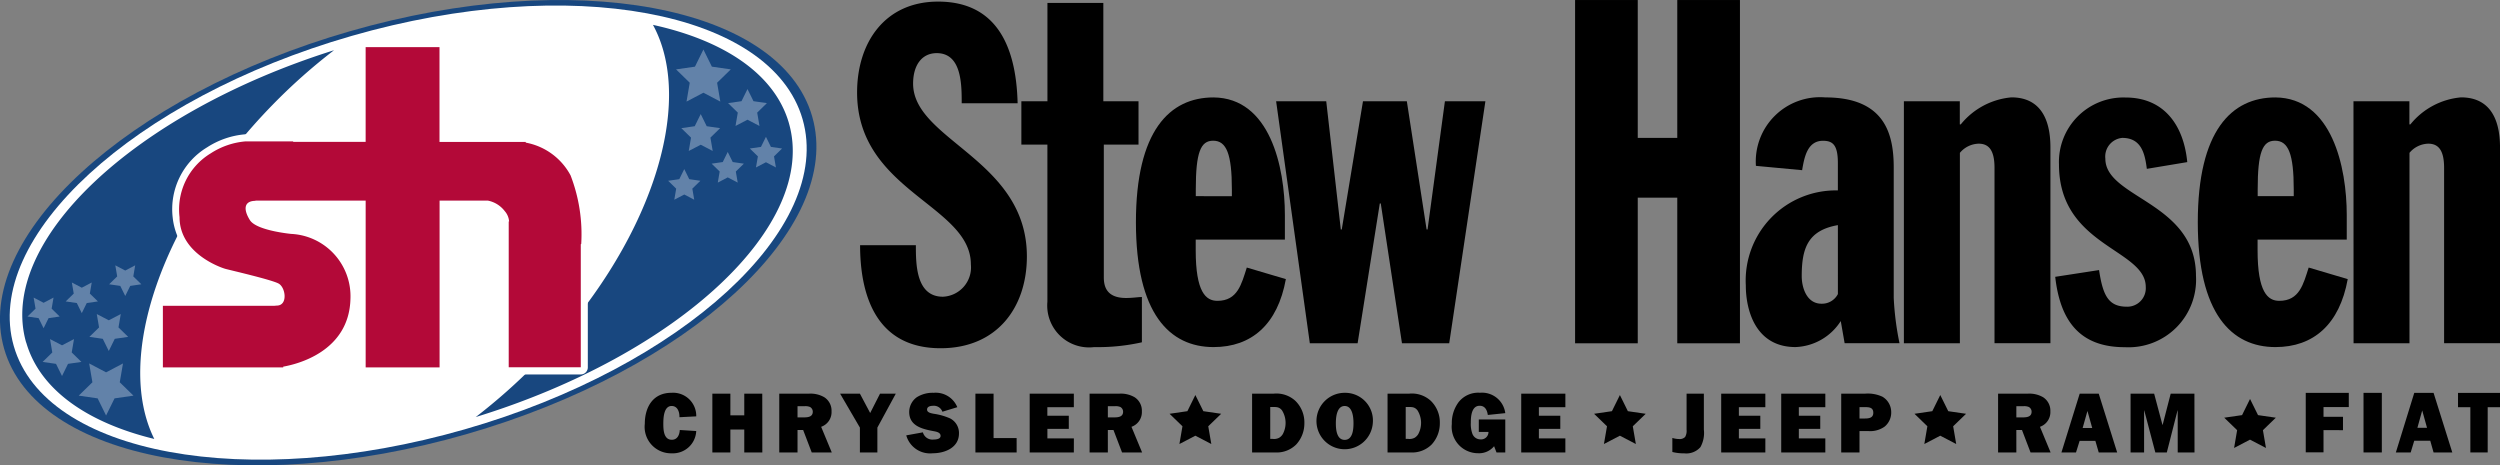
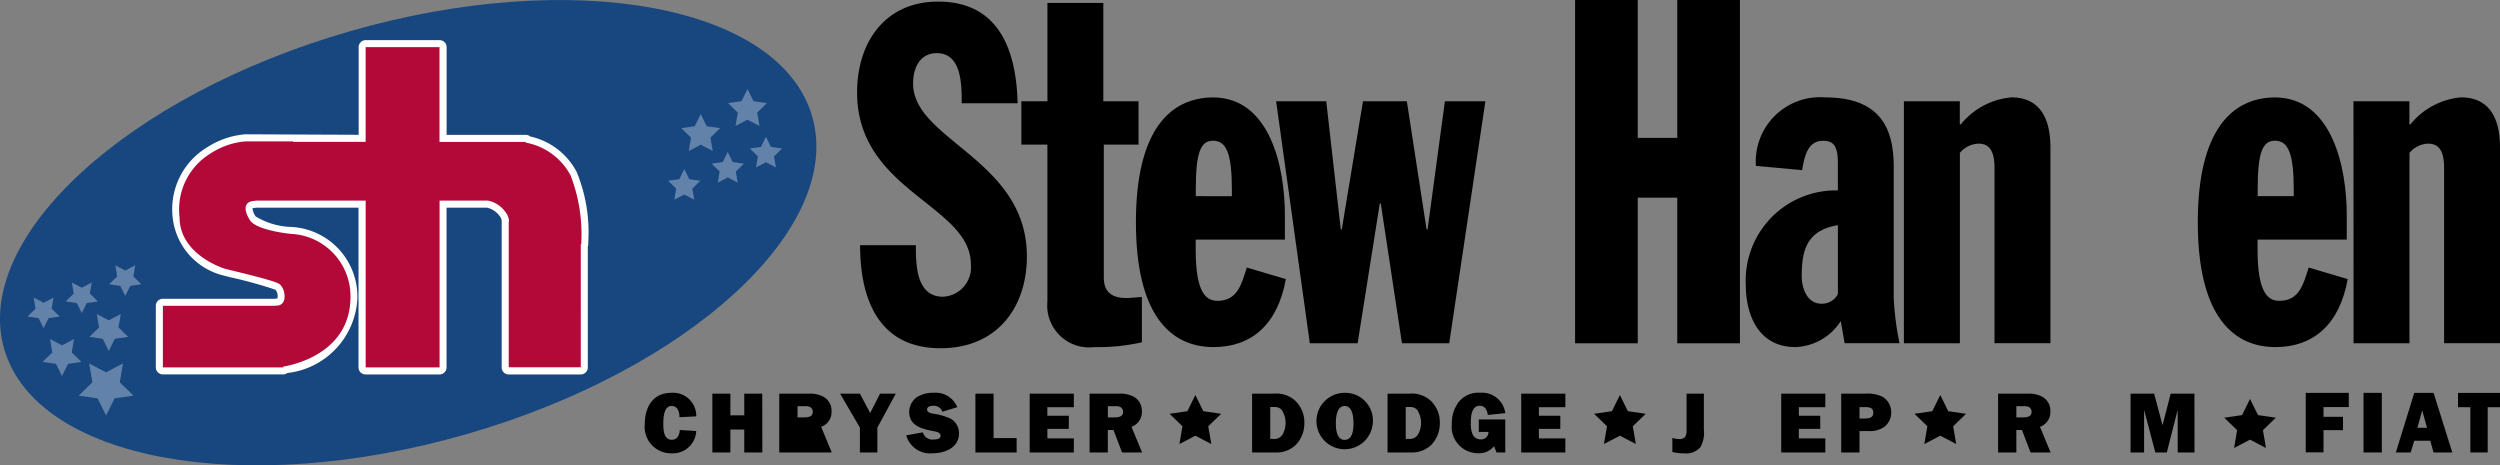
<svg xmlns="http://www.w3.org/2000/svg" width="120.165" height="22.365" viewBox="0 0 120.165 22.365">
  <rect x="0" y="0" width="120.165" height="22.365" fill="#808080" stroke="none" />
  <g id="StewHansenCDJR_Logo" transform="translate(0 0.003)">
    <g id="Group_1131" data-name="Group 1131" transform="translate(41.195 -0.002)">
      <path id="Path_12644" data-name="Path 12644" d="M373.067,12.388c0,.9,0,2.477,1.3,2.477a1.411,1.411,0,0,0,1.344-1.553c0-2.859-5.469-3.513-5.469-8.264,0-2.409,1.344-4.368,3.893-4.368,2.71,0,3.753,2,3.823,4.886h-2.688c0-.9,0-2.409-1.2-2.409-.719,0-1.136.585-1.136,1.463,0,2.725,5.469,3.647,5.469,8.308,0,2.454-1.436,4.413-4.147,4.413-3.221,0-3.87-2.747-3.87-4.953h2.688Z" transform="translate(-370.24 -0.604)" />
      <path id="Path_12645" data-name="Path 12645" d="M441.221,5.994h1.252V1.27h2.687V5.994h1.691V8.079h-1.668v6.372c0,.394.092,1,1.066,1,.324,0,.6-.047.764-.047v2.177a9.667,9.667,0,0,1-2.294.231,2.012,2.012,0,0,1-2.248-2.177V8.079H441.22V5.994Z" transform="translate(-433.322 -1.129)" />
      <path id="Path_12646" data-name="Path 12646" d="M493.584,48.914v.51c0,2.016.486,2.433,1.043,2.433.974,0,1.158-.811,1.413-1.6l1.877.556c-.394,2.177-1.646,3.267-3.476,3.267-2.108,0-3.731-1.6-3.731-6s1.622-6,3.731-6c2.71.023,3.429,3.337,3.429,5.653v1.182h-4.286Zm1.738-2.085V46.5c0-1.691-.255-2.34-.9-2.34-.6,0-.834.555-.834,2.34v.325Z" transform="translate(-477.306 -37.398)" />
      <path id="Path_12647" data-name="Path 12647" d="M551.28,43.73h2.409l.7,6.163h.046l1.02-6.163h2.108l.95,6.163h.046l.834-6.163h1.946L559.6,55.362h-2.271l-1.019-6.719h-.047l-1.066,6.719H552.9Z" transform="translate(-531.137 -38.864)" />
      <path id="Path_12648" data-name="Path 12648" d="M680.43,0h3.012V6.627h1.9V0h3.012V16.5h-3.012v-7h-1.9v7H680.43Z" transform="translate(-645.917)" />
      <path id="Path_12649" data-name="Path 12649" d="M754.666,45.36A3.09,3.09,0,0,1,758,42.07c2.9,0,3.29,1.807,3.29,3.382v6.256a13.839,13.839,0,0,0,.278,2.177H758.93l-.186-1.066a2.691,2.691,0,0,1-2.177,1.251c-1.9,0-2.387-1.738-2.387-2.965a4.332,4.332,0,0,1,4.425-4.564V45.221c0-.88-.255-1.066-.718-1.066-.764,0-.9.833-1,1.413l-2.224-.208Zm3.94,2.849c-1.46.255-1.738,1.135-1.738,2.456,0,.533.231,1.321.95,1.321a.859.859,0,0,0,.788-.463Z" transform="translate(-711.461 -37.389)" />
      <path id="Path_12650" data-name="Path 12650" d="M822.47,42.255h2.688v1.113h.046a3.534,3.534,0,0,1,2.433-1.3c1.274,0,1.877.88,1.877,2.41v9.406h-2.688V45.452c0-.88-.3-1.158-.764-1.158a1.213,1.213,0,0,0-.9.441v9.151H822.47Z" transform="translate(-772.153 -37.389)" />
-       <path id="Path_12651" data-name="Path 12651" d="M892.253,45.508c-.092-.718-.255-1.483-1.182-1.483a.9.9,0,0,0-.811,1c0,1.9,4.356,2.085,4.356,5.631a3.247,3.247,0,0,1-3.429,3.429c-2.2,0-3.105-1.321-3.337-3.382l2.108-.325c.186,1.251.464,1.761,1.344,1.761a.889.889,0,0,0,.9-.95c0-1.83-4.171-1.946-4.171-5.885a3.1,3.1,0,0,1,3.2-3.22c1.877,0,2.8,1.367,2.966,3.105l-1.946.324Z" transform="translate(-830.259 -37.398)" />
      <path id="Path_12652" data-name="Path 12652" d="M952.314,48.914v.51c0,2.016.487,2.433,1.043,2.433.974,0,1.158-.811,1.413-1.6l1.877.556c-.394,2.177-1.646,3.267-3.476,3.267-2.108,0-3.731-1.6-3.731-6s1.622-6,3.731-6c2.71.023,3.429,3.337,3.429,5.653v1.182h-4.286Zm1.738-2.085V46.5c0-1.691-.255-2.34-.9-2.34-.6,0-.833.555-.833,2.34v.325h1.738Z" transform="translate(-884.996 -37.398)" />
      <path id="Path_12653" data-name="Path 12653" d="M1016.69,42.255h2.688v1.113h.047a3.532,3.532,0,0,1,2.432-1.3c1.275,0,1.877.88,1.877,2.41v9.406h-2.688V45.452c0-.88-.3-1.158-.764-1.158a1.214,1.214,0,0,0-.9.441v9.151h-2.688Z" transform="translate(-944.763 -37.389)" />
    </g>
    <g id="Group_1132" data-name="Group 1132" transform="translate(30.993 18.877)">
      <path id="Path_12654" data-name="Path 12654" d="M281.022,171.527a1.123,1.123,0,0,1-1.178,1.071,1.27,1.27,0,0,1-1.294-1.418c0-.8.392-1.491,1.282-1.491a1.112,1.112,0,0,1,1.191,1.133l-.808.041c.008-.239-.082-.54-.375-.54-.383,0-.4.589-.4.857,0,.284.017.767.408.767.268,0,.371-.235.383-.47Z" transform="translate(-278.55 -169.689)" />
      <path id="Path_12655" data-name="Path 12655" d="M310.168,172.876H309.3v-1.1h-.668v1.1h-.866V170.05h.866v1.043h.668V170.05h.865Z" transform="translate(-304.519 -170.009)" />
-       <path id="Path_12656" data-name="Path 12656" d="M337.5,172.876h-.878V170.05h1.438a1.316,1.316,0,0,1,.729.174.768.768,0,0,1,.346.675.747.747,0,0,1-.5.745l.511,1.232h-.964l-.412-1.079H337.5Zm0-1.685h.317c.189,0,.416-.029.416-.271a.257.257,0,0,0-.136-.23.562.562,0,0,0-.247-.037h-.35v.54Z" transform="translate(-330.159 -170.009)" />
+       <path id="Path_12656" data-name="Path 12656" d="M337.5,172.876h-.878V170.05h1.438a1.316,1.316,0,0,1,.729.174.768.768,0,0,1,.346.675.747.747,0,0,1-.5.745l.511,1.232h-.964H337.5Zm0-1.685h.317c.189,0,.416-.029.416-.271a.257.257,0,0,0-.136-.23.562.562,0,0,0-.247-.037h-.35v.54Z" transform="translate(-330.159 -170.009)" />
      <path id="Path_12657" data-name="Path 12657" d="M364.712,171.682v1.194h-.84v-1.194l-.952-1.632h.952l.494.931.474-.931h.758Z" transform="translate(-353.533 -170.009)" />
      <path id="Path_12658" data-name="Path 12658" d="M392.292,171.584a.472.472,0,0,0,.515.342c.111,0,.334-.017.334-.174,0-.174-.218-.206-.346-.23-.532-.1-1.162-.247-1.162-.919a.877.877,0,0,1,.363-.709,1.433,1.433,0,0,1,.812-.214,1.121,1.121,0,0,1,1.137.692l-.717.218a.433.433,0,0,0-.457-.284c-.116,0-.28.033-.28.181s.206.177.313.2a2.982,2.982,0,0,1,.8.227.787.787,0,0,1,.421.721c0,.68-.675.952-1.261.952a1.189,1.189,0,0,1-1.273-.861l.8-.145Z" transform="translate(-378.924 -169.68)" />
      <path id="Path_12659" data-name="Path 12659" d="M423.352,172.876H421.37V170.05h.873v2.134h1.108Z" transform="translate(-405.479 -170.009)" />
      <path id="Path_12660" data-name="Path 12660" d="M446.942,172.876H444.82V170.05h2.122v.651h-1.273v.412H446.7v.631h-1.029v.457h1.273Z" transform="translate(-426.32 -170.009)" />
      <path id="Path_12661" data-name="Path 12661" d="M471.578,172.876H470.7V170.05h1.438a1.316,1.316,0,0,1,.729.174.768.768,0,0,1,.346.675.747.747,0,0,1-.5.745l.511,1.232h-.964l-.412-1.079h-.271Zm0-1.685h.317c.189,0,.416-.029.416-.271a.257.257,0,0,0-.136-.23.562.562,0,0,0-.247-.037h-.35v.54Z" transform="translate(-449.321 -170.009)" />
      <path id="Path_12662" data-name="Path 12662" d="M540.89,170.05h1.043a1.344,1.344,0,0,1,1.038.346,1.444,1.444,0,0,1,.433,1.071,1.494,1.494,0,0,1-.392,1.026,1.327,1.327,0,0,1-1.021.383h-1.1V170.05Zm.994,2.175a.529.529,0,0,0,.3-.05.5.5,0,0,0,.186-.186,1.142,1.142,0,0,0-.042-1.137c-.136-.169-.268-.16-.465-.16h-.1v1.533Z" transform="translate(-511.701 -170.009)" />
      <path id="Path_12663" data-name="Path 12663" d="M571.444,171.152a1.356,1.356,0,1,1-1.352-1.462,1.332,1.332,0,0,1,1.352,1.462m-1.776,0c0,.271.029.8.424.8s.424-.523.424-.8-.041-.828-.424-.828-.424.552-.424.828" transform="translate(-536.452 -169.689)" />
      <path id="Path_12664" data-name="Path 12664" d="M599.41,170.05h1.043a1.344,1.344,0,0,1,1.038.346,1.444,1.444,0,0,1,.433,1.071,1.494,1.494,0,0,1-.392,1.026,1.327,1.327,0,0,1-1.021.383h-1.1V170.05Zm.994,2.175a.53.53,0,0,0,.3-.05.5.5,0,0,0,.186-.186,1.138,1.138,0,0,0-.041-1.137c-.136-.169-.268-.16-.465-.16h-.1v1.533h.123Z" transform="translate(-563.71 -170.009)" />
      <path id="Path_12665" data-name="Path 12665" d="M629.761,172.556h-.424l-.116-.3a.931.931,0,0,1-.767.338,1.269,1.269,0,0,1-1.265-1.409,1.679,1.679,0,0,1,.329-1.05,1.2,1.2,0,0,1,1.026-.448,1.127,1.127,0,0,1,1.215.98l-.84.087c-.033-.227-.128-.441-.392-.441-.4,0-.425.535-.425.824a1.359,1.359,0,0,0,.075.52.412.412,0,0,0,.387.271.354.354,0,0,0,.387-.358h-.465v-.6h1.273v1.582Z" transform="translate(-588.399 -169.689)" />
      <path id="Path_12666" data-name="Path 12666" d="M659.282,172.876H657.16V170.05h2.122v.651h-1.273v.412h1.029v.631h-1.029v.457h1.273Z" transform="translate(-615.034 -170.009)" />
      <path id="Path_12667" data-name="Path 12667" d="M723.133,170.05h.832v1.73a1.4,1.4,0,0,1-.165.84.9.9,0,0,1-.774.3,2.292,2.292,0,0,1-.576-.066v-.675a1.144,1.144,0,0,0,.338.053.357.357,0,0,0,.276-.1.585.585,0,0,0,.07-.346v-1.73Z" transform="translate(-673.06 -170.009)" />
-       <path id="Path_12668" data-name="Path 12668" d="M745.672,172.876H743.55V170.05h2.122v.651H744.4v.412h1.03v.631H744.4v.457h1.273Z" transform="translate(-691.812 -170.009)" />
      <path id="Path_12669" data-name="Path 12669" d="M771.6,172.876H769.48V170.05H771.6v.651h-1.273v.412h1.029v.631h-1.029v.457H771.6Z" transform="translate(-714.857 -170.009)" />
      <path id="Path_12670" data-name="Path 12670" d="M796.278,172.876H795.4V170.05h1.154a1.665,1.665,0,0,1,.828.148.858.858,0,0,1,.421.742.874.874,0,0,1-.313.692,1.19,1.19,0,0,1-.77.218h-.441v1.026Zm.227-1.631c.2,0,.437-.012.437-.276s-.215-.271-.412-.271h-.251v.549h.227Z" transform="translate(-737.893 -170.009)" />
      <path id="Path_12671" data-name="Path 12671" d="M864.048,172.876h-.878V170.05h1.438a1.316,1.316,0,0,1,.729.174.768.768,0,0,1,.346.675.747.747,0,0,1-.5.745l.511,1.232h-.964l-.412-1.079h-.271Zm0-1.685h.317c.189,0,.416-.029.416-.271a.257.257,0,0,0-.136-.23.562.562,0,0,0-.247-.037h-.35v.54Z" transform="translate(-798.123 -170.009)" />
-       <path id="Path_12672" data-name="Path 12672" d="M892.132,172.33h-.754l-.174.556h-.7l.878-2.826h.915l.886,2.826h-.886l-.161-.556Zm-.148-.619-.23-.82-.231.82Z" transform="translate(-822.412 -170.018)" />
      <path id="Path_12673" data-name="Path 12673" d="M923.473,172.876h-.807v-2.018h-.009l-.515,2.018h-.552l-.532-2.018h-.008v2.018H920.4V170.05h1.133l.4,1.5h.009l.387-1.5h1.14Z" transform="translate(-848.985 -170.009)" />
      <path id="Path_12674" data-name="Path 12674" d="M506.873,171.426l-.384-.776-.383.776-.857.125.62.6-.146.853.766-.4.767.4-.147-.853.621-.6Z" transform="translate(-480.026 -170.542)" />
      <path id="Path_12675" data-name="Path 12675" d="M690.273,171.426l-.383-.776-.383.776-.858.125.621.6-.147.853.767-.4.767.4-.147-.853.621-.6Z" transform="translate(-643.021 -170.542)" />
      <path id="Path_12676" data-name="Path 12676" d="M828.683,171.426l-.384-.776-.383.776-.857.125.62.6-.146.853.765-.4.767.4-.146-.853.62-.6Z" transform="translate(-766.031 -170.542)" />
      <path id="Path_12677" data-name="Path 12677" d="M962.493,173.117l-.384-.777-.383.777-.857.124.62.6-.146.855.765-.4.767.4-.146-.855.62-.6Z" transform="translate(-884.952 -172.044)" />
      <path id="Path_12678" data-name="Path 12678" d="M996.925,171.5v1.069h-.854V169.71h2.069v.683h-1.215v.468h.936v.643Z" transform="translate(-916.236 -169.707)" />
      <rect id="Rectangle_2645" data-name="Rectangle 2645" width="0.88" height="2.864" transform="translate(82.612 0.003)" />
      <path id="Path_12679" data-name="Path 12679" d="M1036.653,172.021h-.769l-.171.563H1035l.885-2.864h.928l.9,2.864h-.9l-.159-.563Zm-.155-.623-.231-.833-.231.833h.464Z" transform="translate(-950.834 -169.716)" />
      <path id="Path_12680" data-name="Path 12680" d="M1063.286,172.574h-.833V170.4h-.593v-.688h2.018v.688h-.592Z" transform="translate(-974.706 -169.707)" />
    </g>
    <g id="Group_1133" data-name="Group 1133" transform="translate(0 -0.003)">
      <path id="Path_12681" data-name="Path 12681" d="M16.835,1.494C27.56-1.59,37.5.245,39.04,5.6s-5.909,12.186-16.634,15.27S1.739,22.114.2,16.766,6.11,4.579,16.835,1.494" transform="translate(0 0.003)" fill="#18477f" />
-       <path id="Path_12682" data-name="Path 12682" d="M20.63,3.849C31.1.838,40.8,2.63,42.306,7.852s-5.769,11.9-16.238,14.906-20.174,1.218-21.676-4S10.161,6.861,20.63,3.849" transform="translate(-3.729 -2.122)" fill="#fff" />
      <path id="Path_12683" data-name="Path 12683" d="M9.841,26.009c.651,2.261,2.924,3.846,6.155,4.635-1.92-3.868.336-10.579,5.684-16.058a27.522,27.522,0,0,1,2.956-2.627c-9.62,3.026-16.19,9.2-14.8,14.049M46.5,15.464c-.675-2.35-3.1-3.969-6.535-4.724,2.09,3.834-.151,10.675-5.587,16.243a27.571,27.571,0,0,1-2.932,2.608c9.76-3,16.459-9.238,15.053-14.127" transform="translate(-8.58 -9.545)" fill="#18477f" />
      <path id="Path_12684" data-name="Path 12684" d="M34.919,158.679l.406.824.407-.824.909-.131-.659-.642.156-.906-.813.428L34.512,157l.156.906-.658.642Z" transform="translate(-30.226 -139.531)" fill="#adbfd5" opacity="0.5" />
      <path id="Path_12685" data-name="Path 12685" d="M39.254,136.851l.289.585.288-.585.644-.093-.466-.454.11-.643-.576.3-.577-.3.11.643-.466.454Z" transform="translate(-34.314 -120.566)" fill="#adbfd5" opacity="0.5" />
      <path id="Path_12686" data-name="Path 12686" d="M28.905,123l.239.485.239-.485.536-.078-.388-.377.091-.533-.478.251-.478-.251.091.533-.387.377Z" transform="translate(-25.213 -108.434)" fill="#adbfd5" opacity="0.5" />
      <path id="Path_12687" data-name="Path 12687" d="M47.685,115.6l.239.484.239-.484.535-.078-.387-.378.091-.533-.478.251-.478-.251.091.533-.387.378Z" transform="translate(-41.904 -101.858)" fill="#adbfd5" opacity="0.5" />
      <path id="Path_12688" data-name="Path 12688" d="M12.405,129.539l.239.485.239-.485.535-.078-.387-.378.091-.533-.478.251-.478-.251.091.533-.387.378Z" transform="translate(-10.549 -114.247)" fill="#adbfd5" opacity="0.5" />
      <path id="Path_12689" data-name="Path 12689" d="M19.054,147.662l.289.584.288-.584.644-.093-.466-.455.11-.643-.576.3-.577-.3.11.643-.466.455Z" transform="translate(-16.362 -130.173)" fill="#adbfd5" opacity="0.5" />
      <path id="Path_12690" data-name="Path 12690" d="M87.745,33.4H84.281a.338.338,0,0,1-.337-.337V26.048a.433.433,0,0,1,0-.055.447.447,0,0,0-.1-.209,1.028,1.028,0,0,0-.6-.4H81.294v7.678a.338.338,0,0,1-.337.337H77.4a.338.338,0,0,1-.337-.337V25.383h-4.9a.52.52,0,0,1-.082.01.355.355,0,0,0-.115.02.774.774,0,0,0,.155.391,3.461,3.461,0,0,0,1.732.506,3.352,3.352,0,0,1,3.154,3.456,3.8,3.8,0,0,1-3.367,3.565.335.335,0,0,1-.2.067H67.657a.338.338,0,0,1-.337-.337V30.1a.338.338,0,0,1,.337-.337H73c.055-.006.1-.01.145-.011a.042.042,0,0,0,.014,0,.373.373,0,0,0,.009-.2.384.384,0,0,0-.107-.229,21,21,0,0,0-2.1-.581c-.2-.05-.349-.086-.394-.1a3.221,3.221,0,0,1-2.439-2.807,3.474,3.474,0,0,1,1.658-3.353,3.963,3.963,0,0,1,1.838-.626l5.446.024V17.667a.338.338,0,0,1,.337-.337h3.553a.338.338,0,0,1,.337.337v4.217H85.1a.333.333,0,0,1,.213.076,3.334,3.334,0,0,1,2.242,1.72,7.631,7.631,0,0,1,.551,3.355c0,.038,0,.067,0,.086a.352.352,0,0,1-.022.124v5.817a.338.338,0,0,1-.337.337" transform="translate(-59.83 -15.401)" fill="#fff" />
      <path id="Path_12691" data-name="Path 12691" d="M89.95,26.513A3.073,3.073,0,0,0,87.8,24.949v-.033h-.177l-.017,0h-2.45v0h-1.5V20.36H80.106v4.554h-3.49c.008-.014.012-.024.012-.024h-2.3a3.623,3.623,0,0,0-1.667.574,3.151,3.151,0,0,0-1.5,3.069c0,1.756,2.009,2.429,2.2,2.483s2.219.52,2.56.707.453,1.037-.066,1.059c-.038,0-.085.006-.137.011H70.36v2.96h5.784v-.036c.64-.111,3.174-.712,3.232-3.267a3,3,0,0,0-2.847-3.113s-1.667-.155-1.986-.662-.287-.906.231-.927a.152.152,0,0,0,.052-.011h5.281v8.015h3.553V27.737h2.324a1.347,1.347,0,0,1,.81.507.841.841,0,0,1,.207.494h-.018v.4l0,.01h0v6.6h3.464V29.834c.013-.007.022-.013.022-.023a7.855,7.855,0,0,0-.518-3.3" transform="translate(-62.531 -18.094)" fill="#b30938" />
-       <path id="Path_12692" data-name="Path 12692" d="M293.772,22.214l-.407-.824-.406.824-.909.131.658.642-.155.906.812-.427.813.427-.155-.906.658-.642Z" transform="translate(-259.555 -19.01)" fill="#adbfd5" opacity="0.5" />
      <path id="Path_12693" data-name="Path 12693" d="M295.542,49.864l-.288-.584-.288.584-.645.093.467.455-.11.642.576-.3.576.3-.11-.642.467-.455Z" transform="translate(-261.573 -43.797)" fill="#adbfd5" opacity="0.5" />
      <path id="Path_12694" data-name="Path 12694" d="M308.425,66.125l-.24-.485-.239.485-.535.078.387.377-.091.533.478-.251.48.251-.091-.533.387-.377Z" transform="translate(-273.206 -58.336)" fill="#adbfd5" opacity="0.5" />
      <path id="Path_12695" data-name="Path 12695" d="M289.645,73.525l-.239-.485-.239.485-.536.077.387.378-.091.533.48-.251.478.251-.091-.533.387-.378Z" transform="translate(-256.516 -64.913)" fill="#adbfd5" opacity="0.5" />
      <path id="Path_12696" data-name="Path 12696" d="M324.925,59.585l-.239-.485-.239.485-.536.077.388.378-.092.533.48-.251.478.251-.091-.533.387-.378Z" transform="translate(-287.87 -52.524)" fill="#adbfd5" opacity="0.5" />
      <path id="Path_12697" data-name="Path 12697" d="M315.742,39.044l-.288-.584-.288.584-.645.093.467.455-.11.642.576-.3.576.3-.11-.642.467-.455Z" transform="translate(-279.525 -34.18)" fill="#adbfd5" opacity="0.5" />
    </g>
  </g>
</svg>